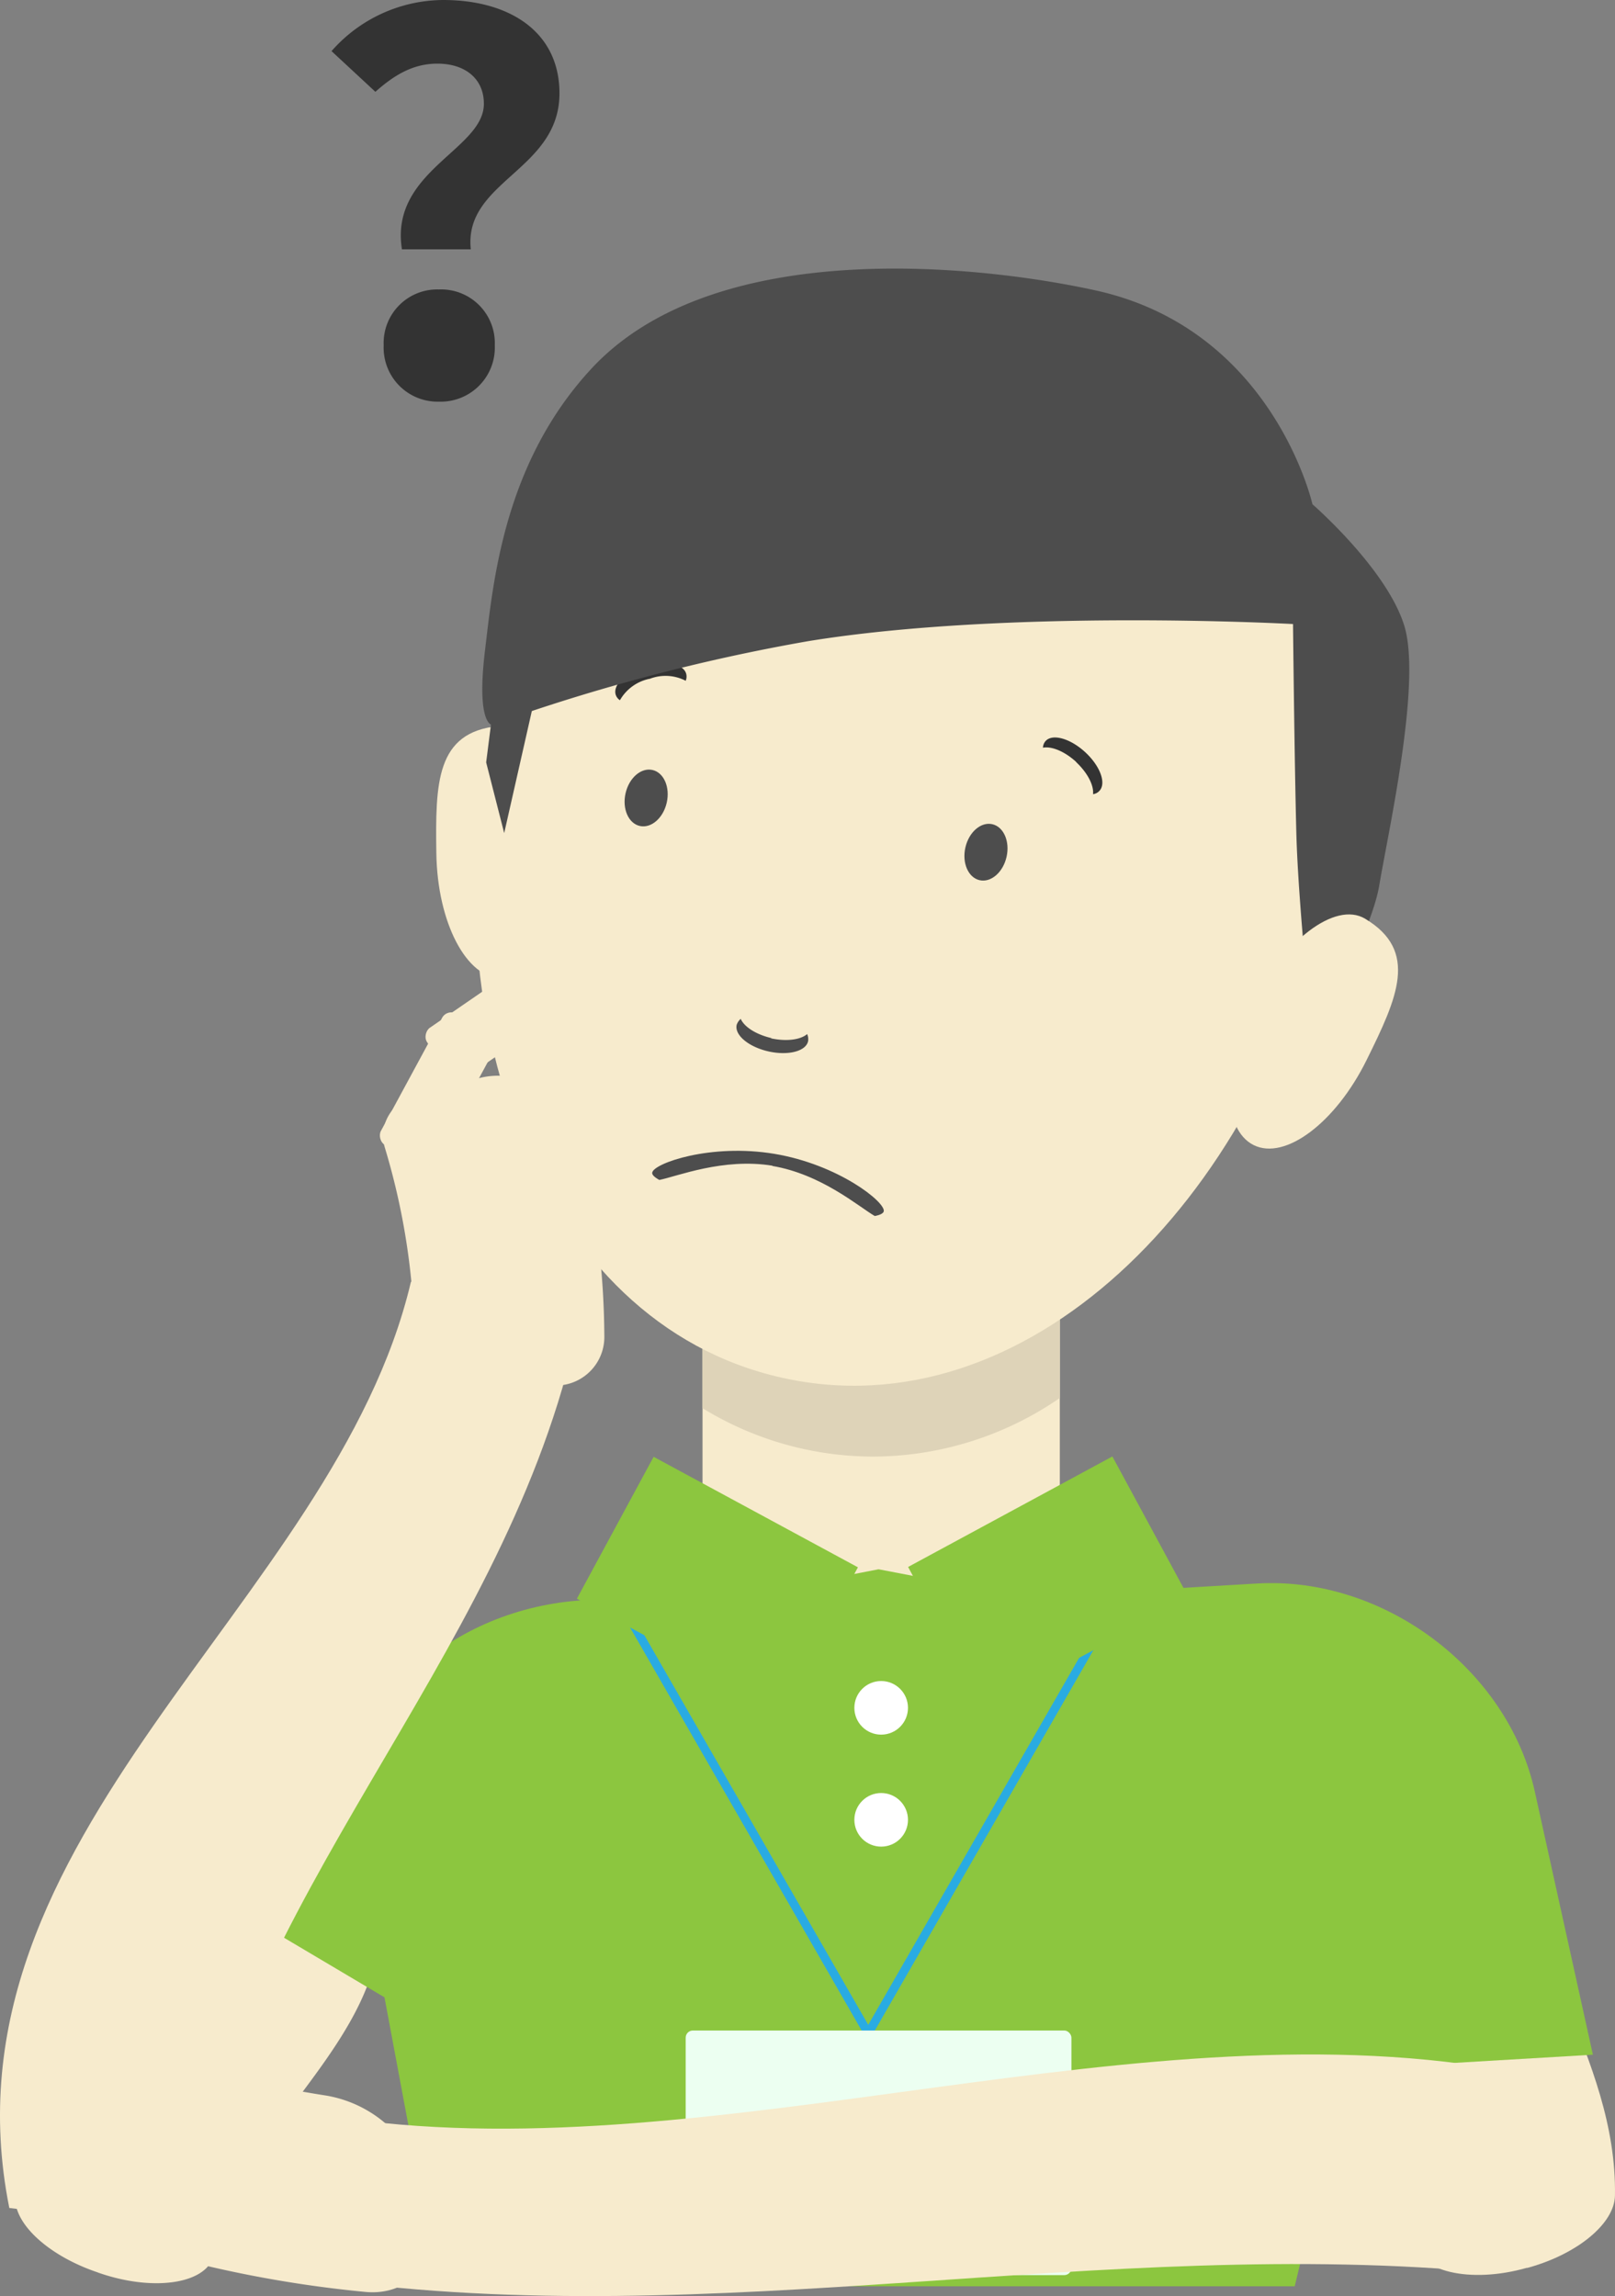
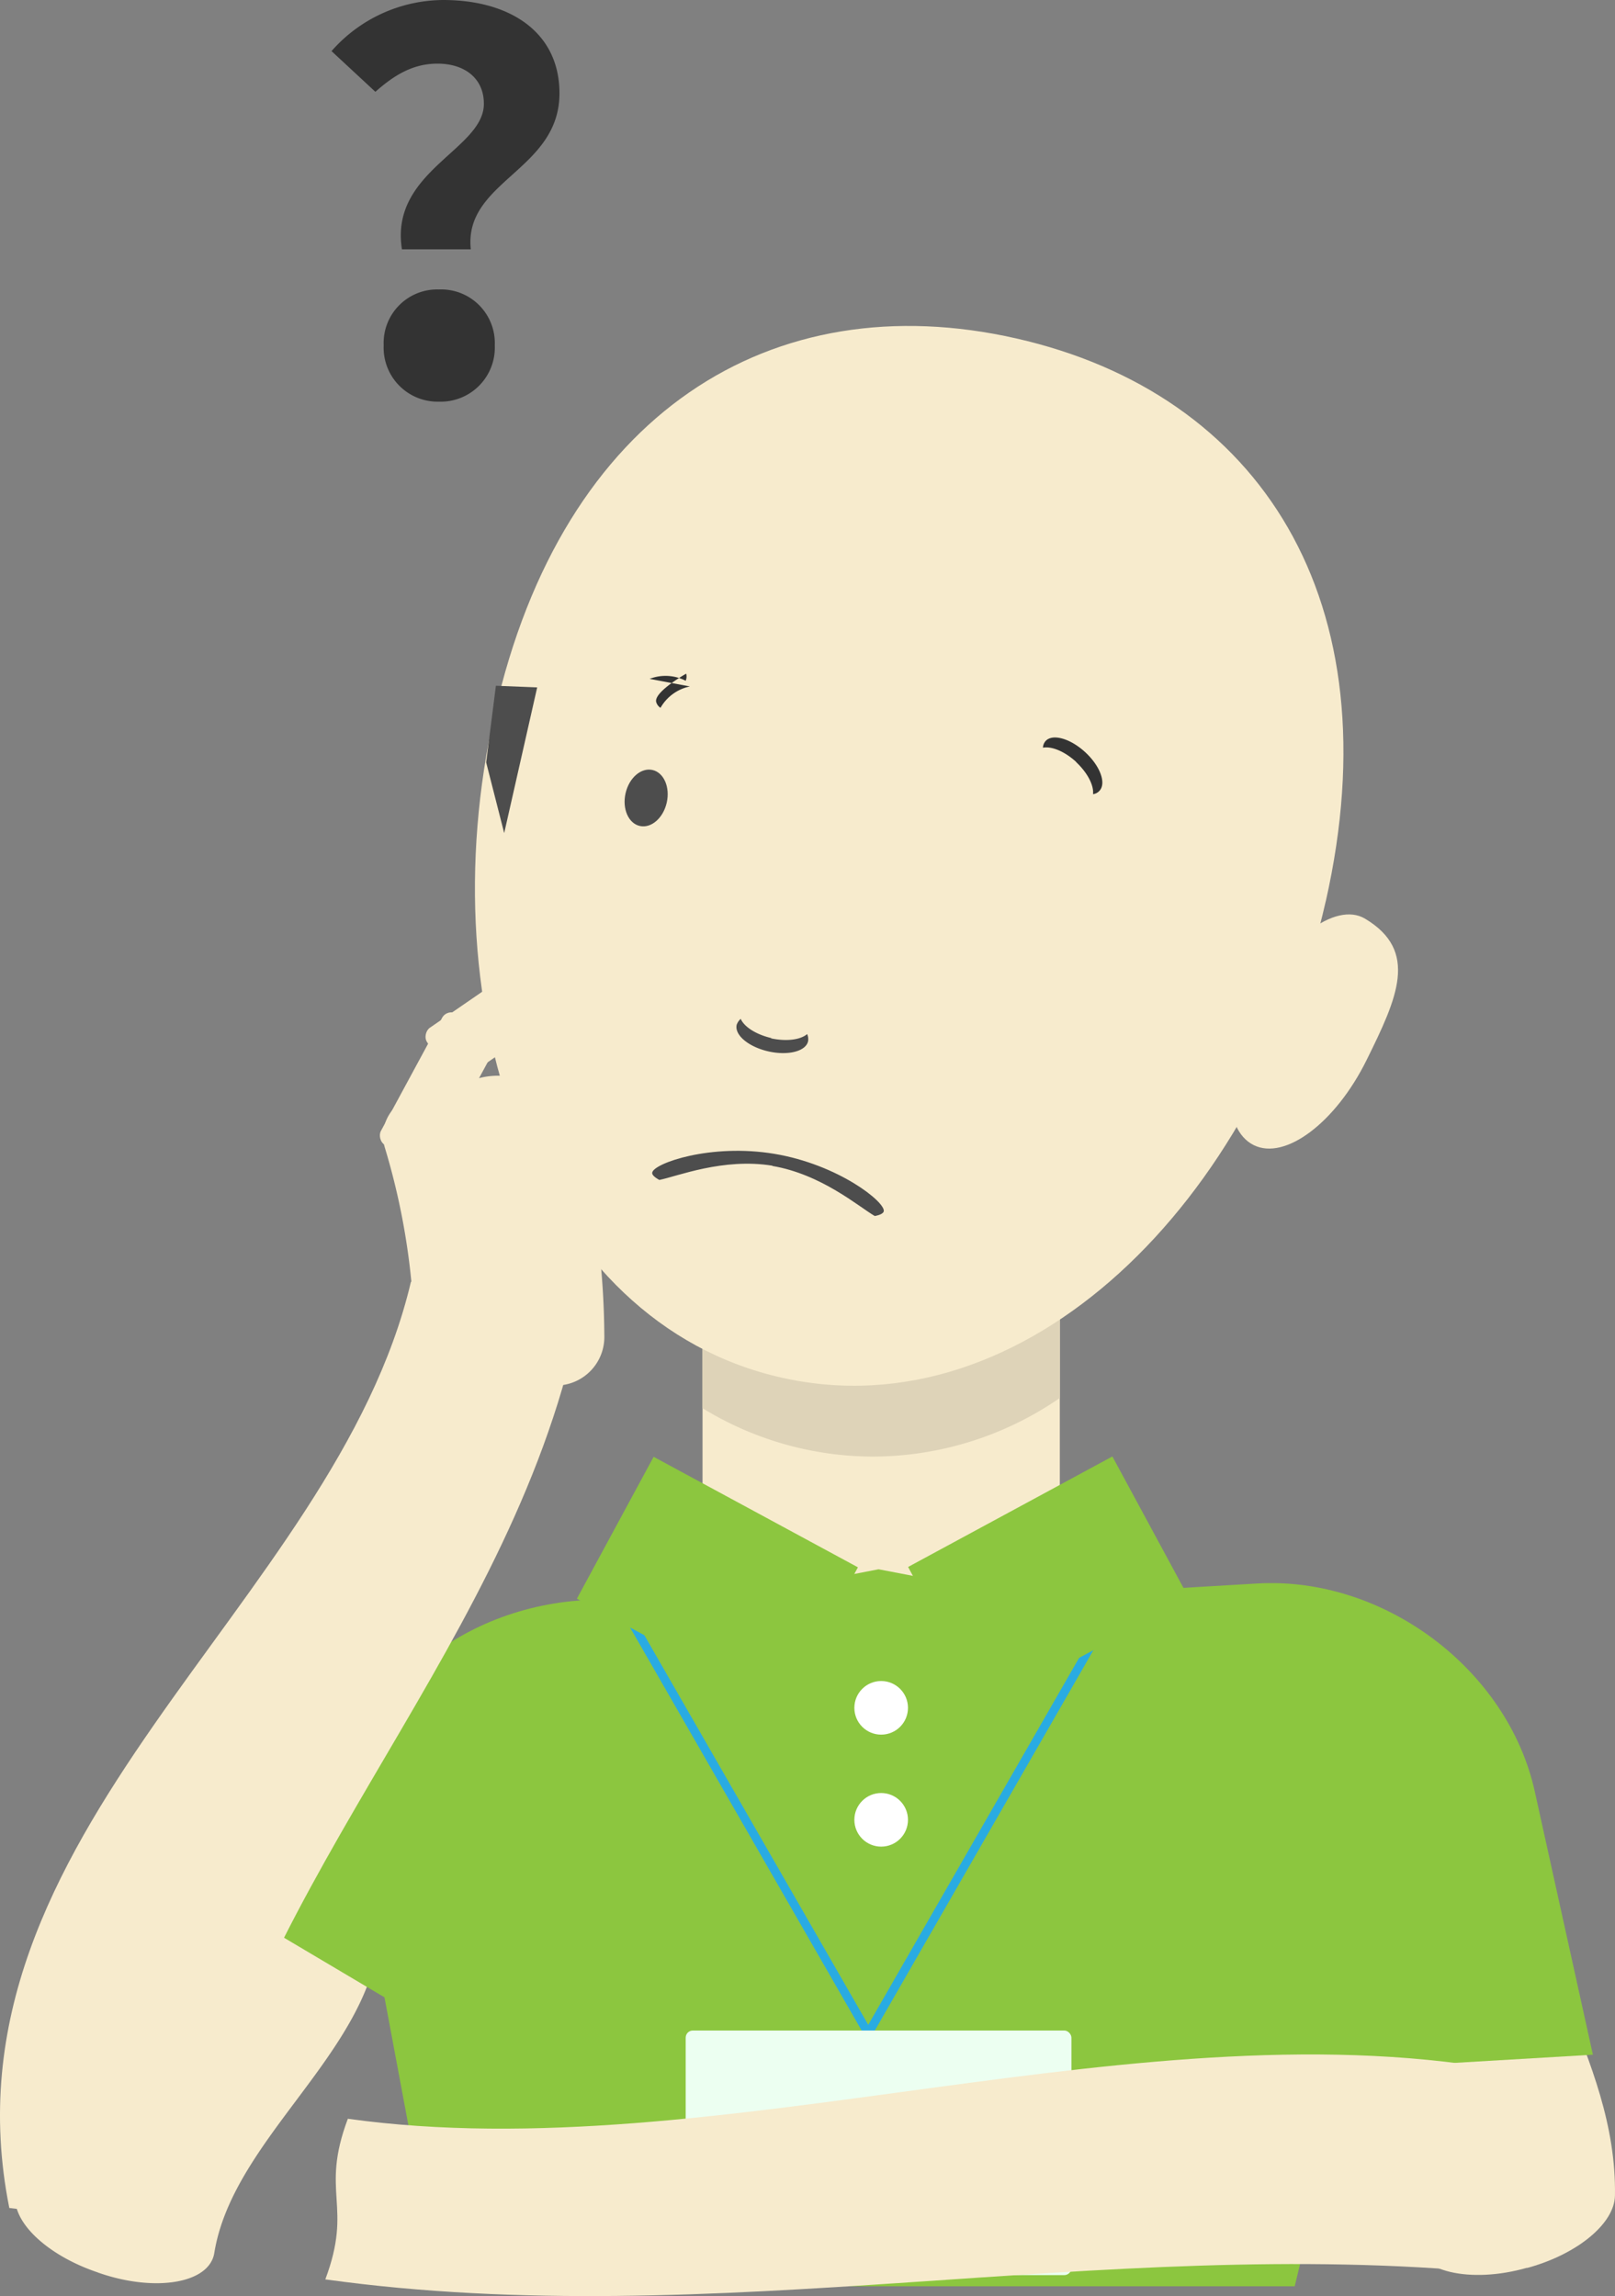
<svg xmlns="http://www.w3.org/2000/svg" width="188.869" height="268.505" viewBox="0 0 188.869 268.505">
  <rect x="0" y="0" width="188.869" height="268.505" fill="#808080" stroke="none" />
  <g id="img_q" transform="translate(-935 -1510.495)">
    <g id="_レイヤー_1-2" transform="translate(935.012 1541.908)">
      <path id="パス_2607" data-name="パス 2607" d="M84.228,118.837s.194-.055.305-.083c5.66-1.609,9.933-5.133,9.988-8.379C94.8,94.005,82.647,81.187,83.007,64.79,65.528,67.287,71.8,66.4,54.319,68.9c-6.3,17.979,14.76,30.547,16.619,46.722.416,3.662,6.686,5.077,13.29,3.191Z" transform="translate(94.331 114.972)" fill="#f7ebcd" />
-       <path id="パス_2608" data-name="パス 2608" d="M33.32,33.939c.111,8.157-3.135,14.788-7.269,14.843-4.106.055-7.547-6.492-7.658-14.649s-.055-14.15,7.269-14.843C29.769,18.9,33.209,25.782,33.32,33.939Z" transform="translate(32.623 34.206)" fill="#f7ebcd" />
      <path id="パス_2609" data-name="パス 2609" d="M59.553,113.106l43.226-2.553-6.8-30.8c-3.163-14.289-17.7-25.192-32.517-24.3l-16.425.971,12.513,56.682Z" transform="translate(83.493 98.313)" fill="#8cc63f" />
      <path id="パス_2610" data-name="パス 2610" d="M10.536,118.134a2.273,2.273,0,0,1-.305-.111c-5.577-1.887-9.683-5.549-9.6-8.712C1.047,93.33,13.643,81.539,13.976,65.53c17.313,3.413,11.1,2.192,28.411,5.632,5.521,17.868-15.953,28.965-18.478,44.614-.583,3.551-6.881,4.578-13.373,2.358Z" transform="translate(1.139 116.285)" fill="#f7ebcd" />
      <rect id="長方形_1914" data-name="長方形 1914" width="41.784" height="39.508" transform="translate(82.146 116.726)" fill="#f7ebcd" />
      <path id="パス_2611" data-name="パス 2611" d="M125.306,138.665H25.231L14.66,82.093a18.957,18.957,0,0,1,18.95-18.95L76.7,54.82l43.393,8.323a18.957,18.957,0,0,1,18.95,18.95l-13.678,56.572Z" transform="translate(26.035 97.28)" fill="#8cc63f" />
      <path id="パス_2612" data-name="パス 2612" d="M29.6,42.088V58.624a38.238,38.238,0,0,0,19.976,5.66,38.621,38.621,0,0,0,21.807-6.853V42.06H29.6Z" transform="translate(52.546 74.638)" fill="#ded3b8" />
      <path id="パス_2613" data-name="パス 2613" d="M119.508,69.682c-7.963,35.208-35.153,62.148-63.674,55.711S14.356,82.917,22.318,47.709C30.253,12.528,54.78-2.593,83.3,3.872s44.17,30.63,36.207,65.838Z" transform="translate(35.523 4.289)" fill="#f7ebcd" />
-       <ellipse id="楕円形_294" data-name="楕円形 294" cx="3.357" cy="2.469" rx="3.357" ry="2.469" transform="translate(112.145 70.974) rotate(-77.26)" fill="#4d4d4d" />
      <ellipse id="楕円形_295" data-name="楕円形 295" cx="3.357" cy="2.469" rx="3.357" ry="2.469" transform="translate(72.404 64.633) rotate(-77.26)" fill="#4d4d4d" />
      <path id="パス_2614" data-name="パス 2614" d="M35.11,33.867c-1.776-.416-3.163-1.3-3.579-2.247a1.633,1.633,0,0,0-.472.694c-.277,1.193,1.387,2.58,3.69,3.107s4.411,0,4.661-1.193A1.455,1.455,0,0,0,39.3,33.4c-.777.666-2.414.888-4.217.5Z" transform="translate(55.082 56.113)" fill="#4d4d4d" />
      <path id="パス_2615" data-name="パス 2615" d="M47.834,22.645c1.332,1.249,2.081,2.719,1.97,3.746A1.23,1.23,0,0,0,50.553,26c.832-.888.083-2.913-1.665-4.522s-3.829-2.192-4.633-1.3a1.223,1.223,0,0,0-.305.777c1.027-.194,2.553.444,3.884,1.665Z" transform="translate(78.01 35.068)" fill="#333" />
      <path id="パス_2616" data-name="パス 2616" d="M41.523,38.952c5.771.971,10.155,4.8,11.986,5.854.61-.111,1-.305,1.054-.555.194-1.082-5.327-5.466-12.79-6.714s-14.122,1.11-14.289,2.192c-.055.25.277.555.832.86,2.081-.416,7.463-2.608,13.234-1.665Z" transform="translate(48.78 65.982)" fill="#4d4d4d" />
-       <path id="パス_2617" data-name="パス 2617" d="M29.936,18.456a5.124,5.124,0,0,1,4.217.222,1.243,1.243,0,0,0,.055-.832c-.333-1.165-2.469-1.554-4.744-.888s-3.829,2.164-3.5,3.329a1.193,1.193,0,0,0,.5.666,5.171,5.171,0,0,1,3.44-2.5Z" transform="translate(46.023 29.519)" fill="#333" />
+       <path id="パス_2617" data-name="パス 2617" d="M29.936,18.456a5.124,5.124,0,0,1,4.217.222,1.243,1.243,0,0,0,.055-.832s-3.829,2.164-3.5,3.329a1.193,1.193,0,0,0,.5.666,5.171,5.171,0,0,1,3.44-2.5Z" transform="translate(46.023 29.519)" fill="#333" />
      <path id="パス_2618" data-name="パス 2618" d="M21.618,17.58,20.48,26.542l2.109,8.268,3.857-17.035Z" transform="translate(36.363 31.199)" fill="#4d4d4d" />
-       <path id="パス_2619" data-name="パス 2619" d="M115.128,41.565s.166,15.925.388,24.443,1.859,23.722,1.859,23.722,6.825-11.514,7.852-17.673,4.966-23.639,2.913-30.3S117.4,27.554,117.4,27.554s-4.578-20.42-25.331-25C79.532-.218,47.9-4.13,33.17,11.6,22.738,22.782,21.573,36.9,20.63,44.673c-1.027,8.545.8,8.684.8,8.684a223.819,223.819,0,0,1,37.011-9.794c23.555-3.829,56.682-2,56.682-2Z" transform="translate(36.074 0)" fill="#4d4d4d" />
      <path id="パス_2620" data-name="パス 2620" d="M46.513,113.306,9.28,91.221,29.45,66.972c9.35-11.264,27.273-14.261,40.036-6.686l14.15,8.379Z" transform="translate(16.489 99.556)" fill="#8cc63f" />
      <circle id="楕円形_296" data-name="楕円形 296" cx="3.135" cy="3.135" r="3.135" transform="translate(99.903 165.168)" fill="#fff" />
      <circle id="楕円形_297" data-name="楕円形 297" cx="3.135" cy="3.135" r="3.135" transform="translate(99.903 178.264)" fill="#fff" />
      <line id="線_135" data-name="線 135" x2="31.518" y2="54.851" transform="translate(71.215 153.626)" fill="none" stroke="#29abe2" stroke-width="1" />
      <line id="線_136" data-name="線 136" x1="31.518" y2="54.851" transform="translate(100.319 153.626)" fill="none" stroke="#29abe2" stroke-width="1" />
      <rect id="長方形_1915" data-name="長方形 1915" width="45.113" height="28.605" rx="0.84" transform="translate(80.176 206.036)" fill="#ecfff1" />
      <rect id="長方形_1916" data-name="長方形 1916" width="27.162" height="18.866" transform="translate(76.428 138.947) rotate(28.41)" fill="#8cc63f" />
      <rect id="長方形_1917" data-name="長方形 1917" width="27.162" height="18.866" transform="translate(139.053 155.501) rotate(151.59)" fill="#8cc63f" />
      <path id="パス_2621" data-name="パス 2621" d="M48.075,42.7c9.461,1.97,9.6,5.244,19.061,7.214-8.906,37.816-39.37,64.423-45.723,103.6l-20.337-2.5C-7.692,107.179,39.142,80.516,48.048,42.7Z" transform="translate(0 75.774)" fill="#f7ebcd" />
      <path id="パス_2622" data-name="パス 2622" d="M19.711,36.495c2.469-.694,4.911-1.415,7.352-2.109,4.966-1.5,10.709,1.692,12.1,7.3a96.792,96.792,0,0,1,2.858,22.751,5.679,5.679,0,0,1-5.327,5.8c-1.082,0-2.136.028-3.218.055-7.3.139-13.4-4.356-13.872-10.46a81.091,81.091,0,0,0-3.274-17.479,4.743,4.743,0,0,1,3.357-5.882Z" transform="translate(28.642 60.366)" fill="#f7ebcd" />
      <path id="パス_2623" data-name="パス 2623" d="M54.467,37.655c-3.607,7.3-3.524,14.7.166,16.536s9.6-2.636,13.206-9.933,6.132-12.763-.166-16.536c-3.524-2.109-9.6,2.636-13.206,9.933Z" transform="translate(91.963 48.302)" fill="#f7ebcd" />
      <path id="パス_2624" data-name="パス 2624" d="M16.336,82.79c-3.274,8.712.638,10.071-2.636,18.783,45.668,6.326,90.725-5.133,136.338-.777,1.8-14.9,1.027-8.518,2.83-23.417-43.393-8.407-93.25,11.431-136.532,5.41Z" transform="translate(24.332 133.568)" fill="#f7ebcd" />
-       <path id="パス_2625" data-name="パス 2625" d="M5.843,78.124C4.927,80.51,3.984,82.9,3.068,85.31c-1.942,4.828,1.609,10.931,8.24,12.9a139.107,139.107,0,0,0,26.912,5.271c3.773.361,6.936-1.859,7.075-4.744.055-1.082.111-2.164.194-3.218A14.294,14.294,0,0,0,33.56,80.51a117.584,117.584,0,0,1-20.642-5.133c-2.913-1-6.076.166-7.1,2.774Z" transform="translate(4.527 133.128)" fill="#f7ebcd" />
      <rect id="長方形_1918" data-name="長方形 1918" width="7.158" height="17.479" rx="1.22" transform="translate(52.27 86.54) rotate(28.41)" fill="#f7ebcd" />
      <rect id="長方形_1919" data-name="長方形 1919" width="7.158" height="17.479" rx="1.22" transform="translate(63.652 79.56) rotate(55.48)" fill="#f7ebcd" />
    </g>
    <path id="パス_3353" data-name="パス 3353" d="M15.006-17.019h8.052c-.854-7.991,10.37-9.211,10.37-18.239,0-7.259-5.917-10.919-13.6-10.919A17.5,17.5,0,0,0,6.771-40.2L11.9-35.441c2.2-1.952,4.392-3.294,7.259-3.294,3.172,0,5.429,1.708,5.429,4.7C24.583-28.67,13.542-26.169,15.006-17.019ZM19.337.793A6.328,6.328,0,0,0,25.864-5.8a6.278,6.278,0,0,0-6.527-6.527A6.263,6.263,0,0,0,12.871-5.8,6.314,6.314,0,0,0,19.337.793Z" transform="translate(967 1556.672)" fill="#333" />
  </g>
</svg>